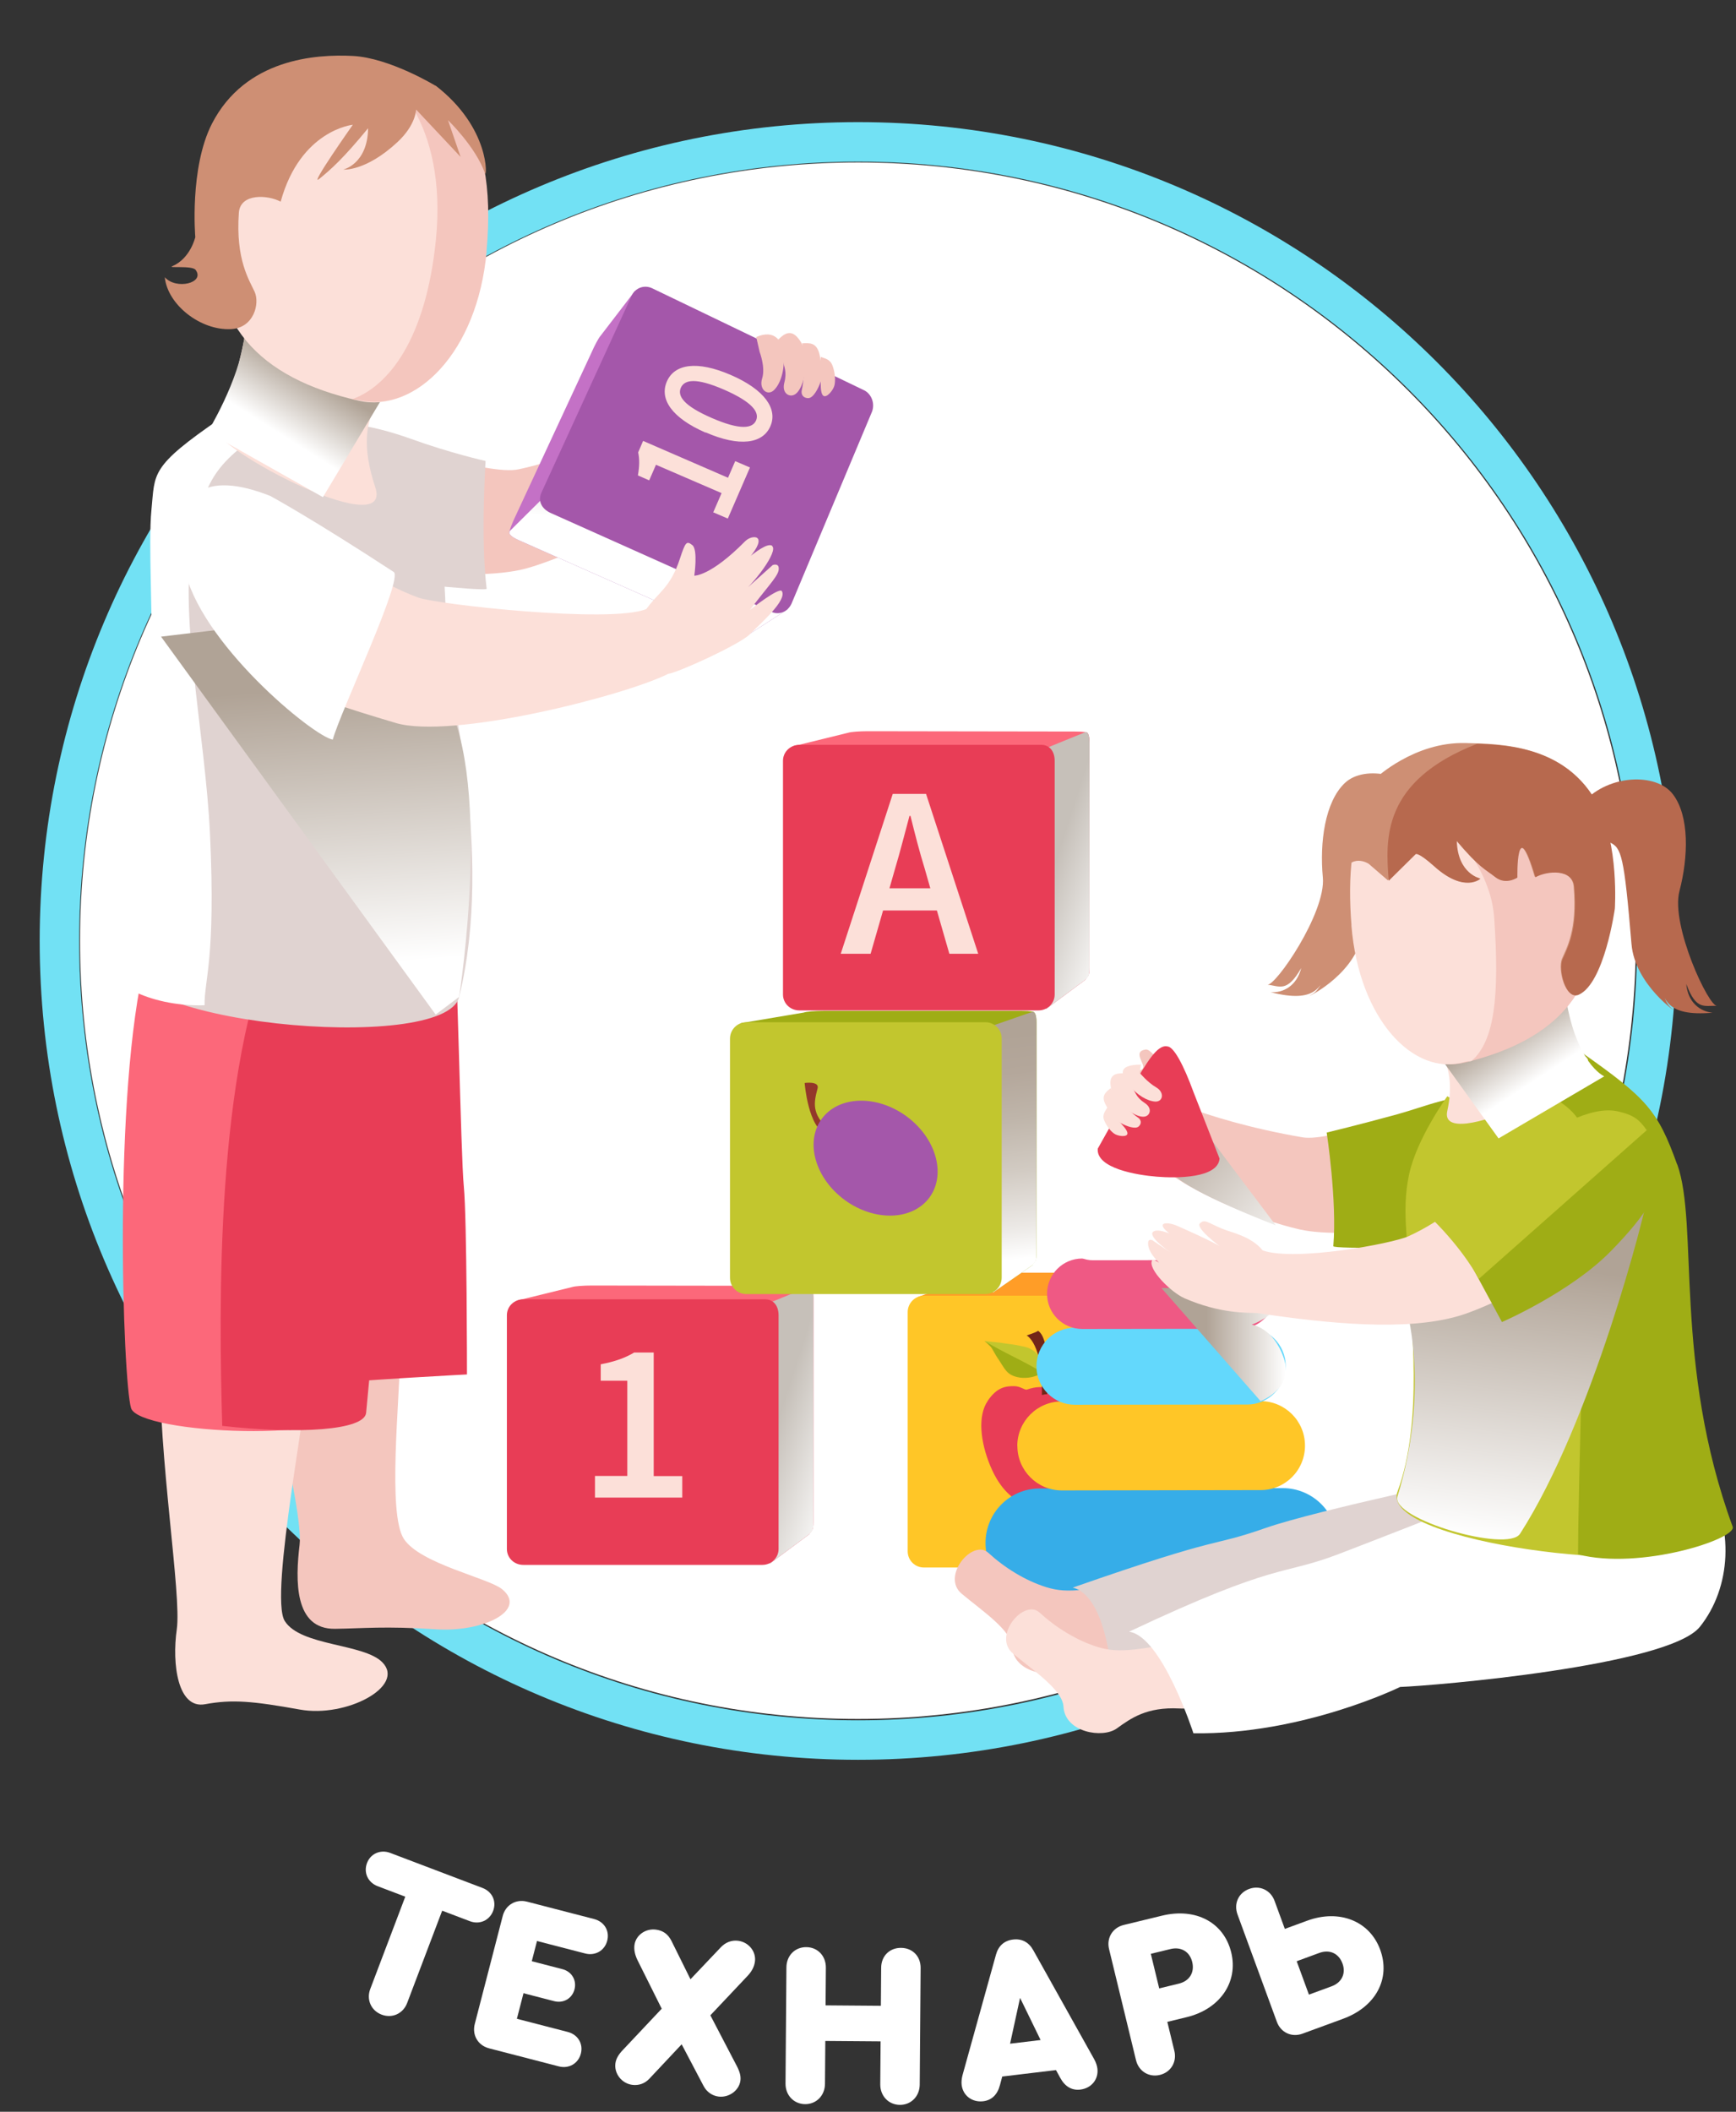
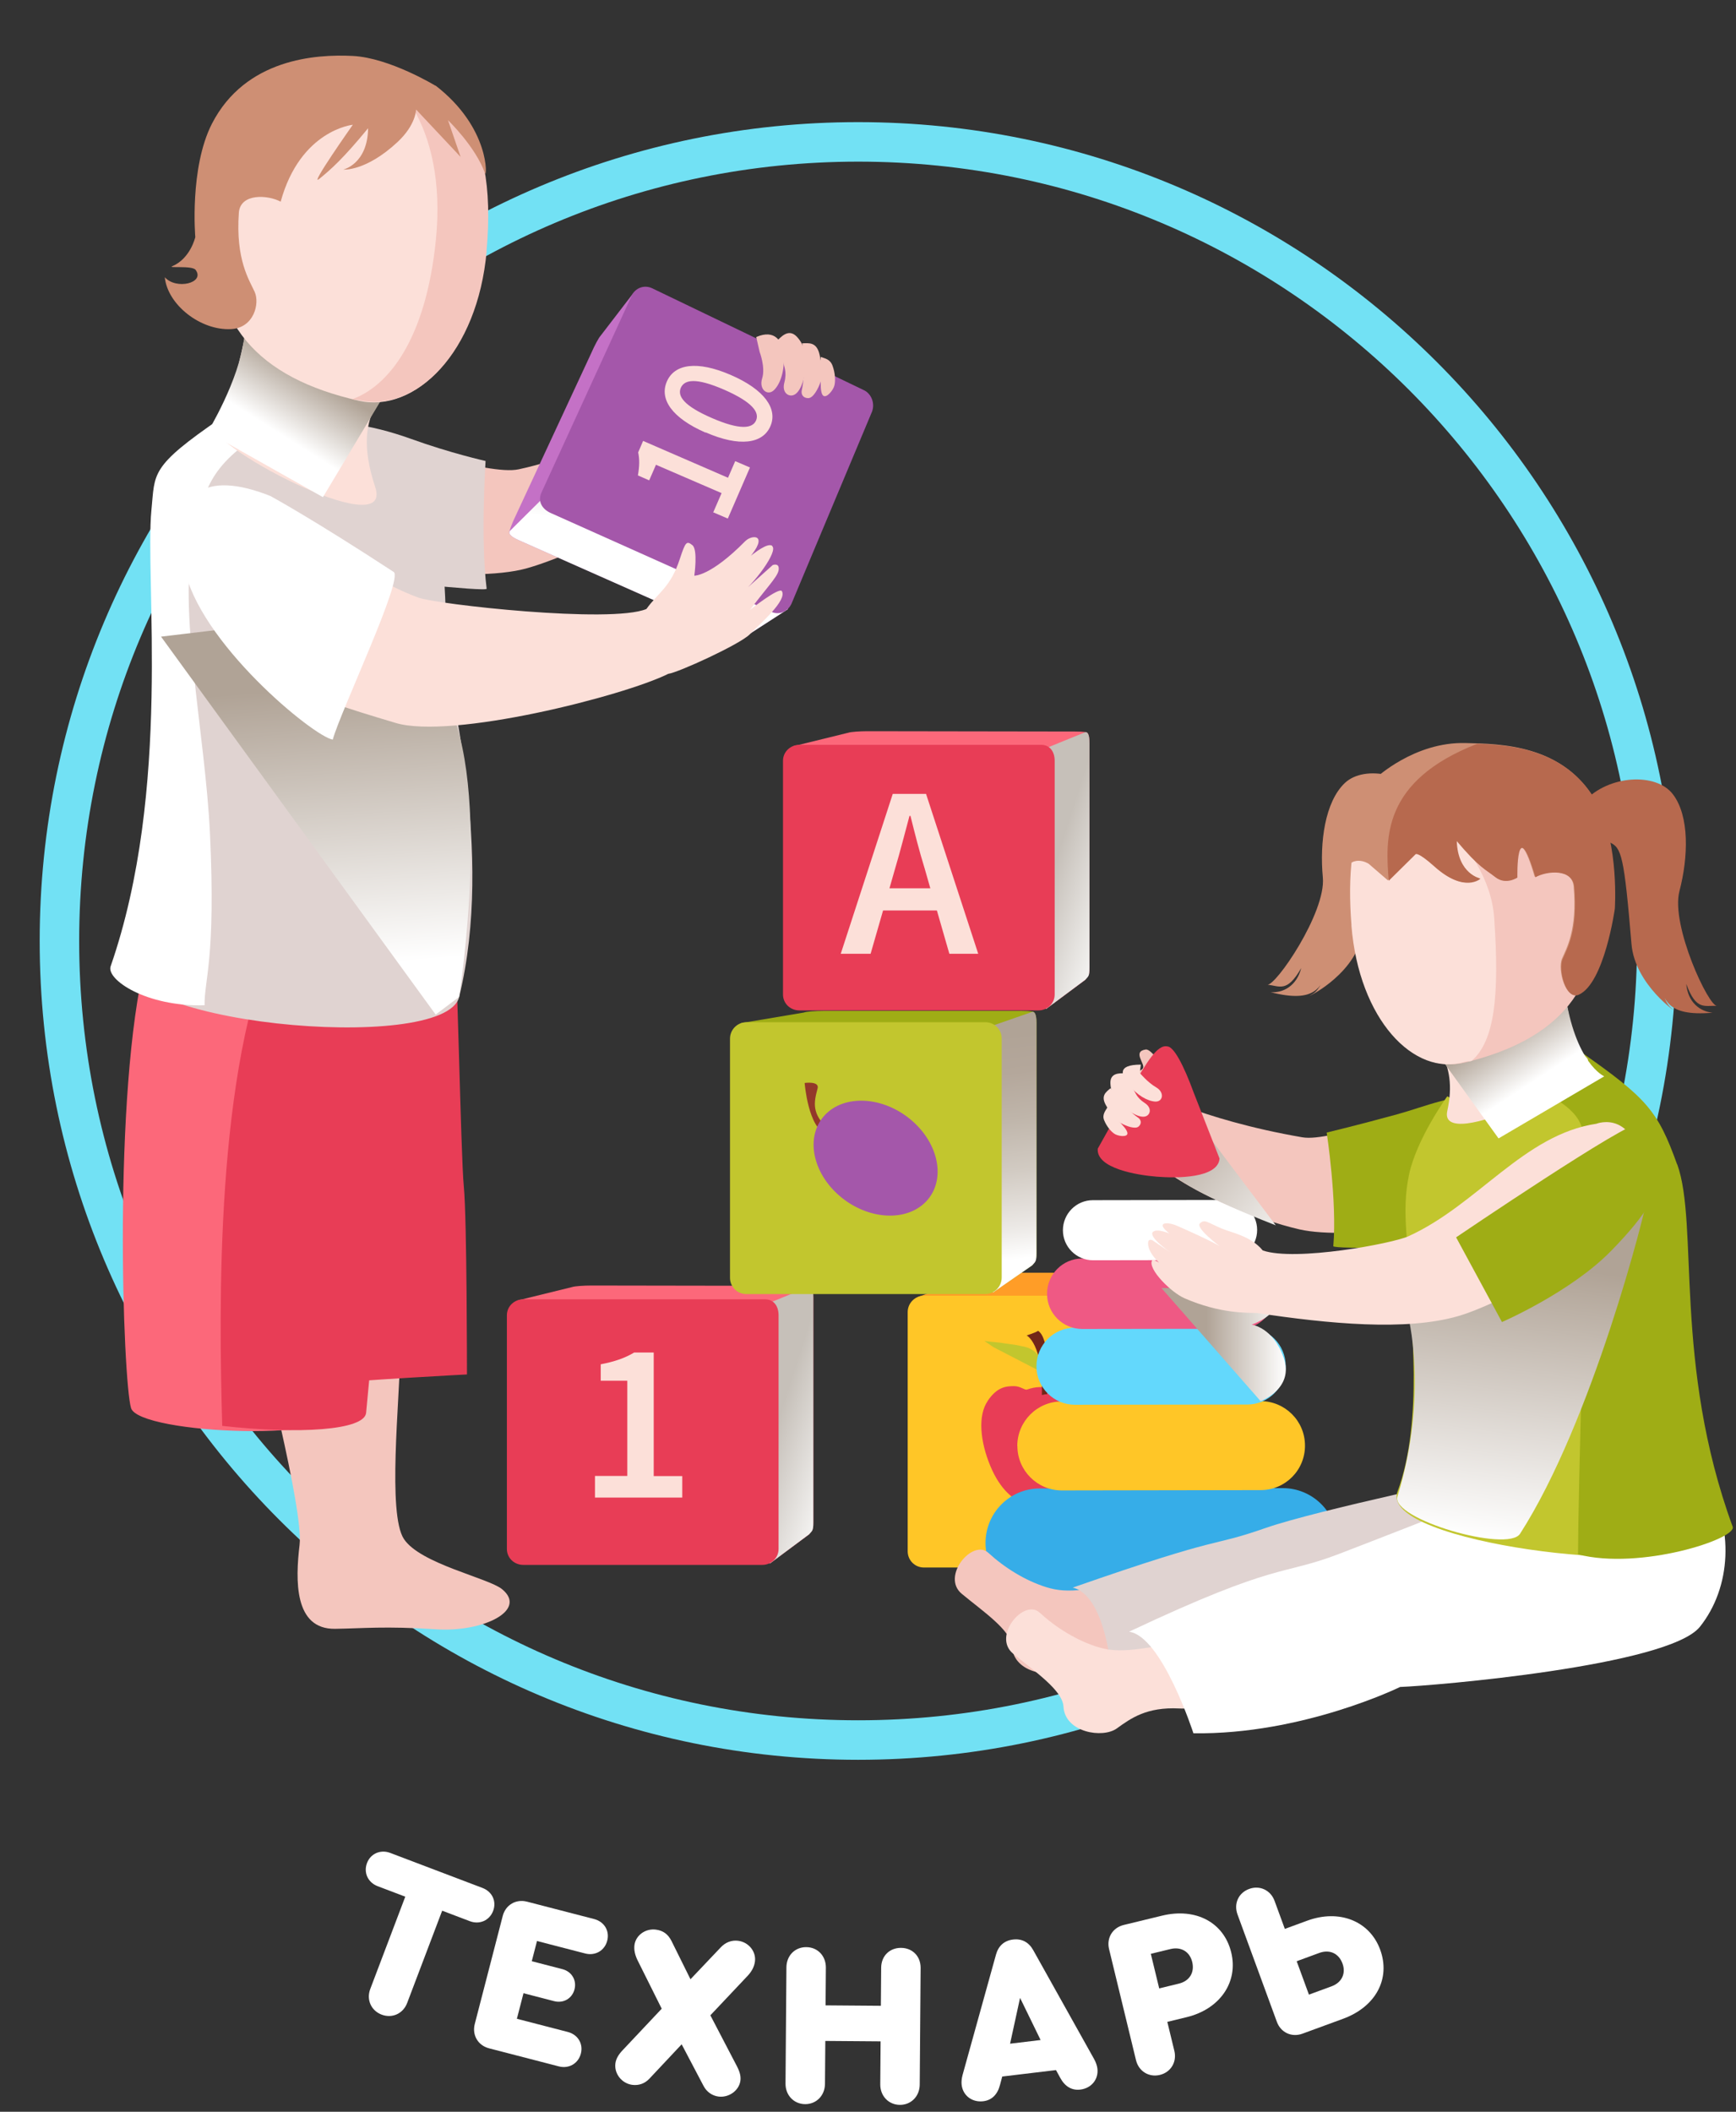
<svg xmlns="http://www.w3.org/2000/svg" width="227" height="276" viewBox="0 0 227 276" fill="none">
  <rect x="0" y="0" width="227" height="276" fill="#333333" stroke="none" />
-   <path d="M112.178 224.663C168.355 224.663 213.895 179.123 213.895 122.946C213.895 66.769 168.355 21.23 112.178 21.23C56.002 21.23 10.462 66.769 10.462 122.946C10.462 179.123 56.002 224.663 112.178 224.663Z" fill="white" />
  <path d="M5.189 122.981C5.189 63.869 53.095 15.962 112.208 15.962C171.305 15.962 219.227 63.884 219.227 122.981C219.227 182.094 171.305 230 112.208 230C53.095 230 5.189 182.078 5.189 122.981ZM10.353 122.981C10.353 151.112 21.744 176.56 40.194 195.01C58.629 213.446 84.078 224.836 112.223 224.836C140.354 224.836 165.802 213.446 184.237 195.01C202.672 176.56 214.063 151.127 214.063 122.981C214.063 94.851 202.672 69.402 184.237 50.952C165.802 32.517 140.354 21.126 112.223 21.126C84.093 21.126 58.645 32.517 40.194 50.952C21.759 69.387 10.353 94.835 10.353 122.981Z" fill="#72E1F4" />
  <path d="M67.781 169.945C67.438 170.052 67.352 170.438 68.489 170.438H98.523C99.66 170.438 100.818 170.331 101.097 170.224L105.924 168.25C106.203 168.143 105.538 168.057 104.466 168.057L77.37 168.014C76.298 168.014 75.161 168.1 74.839 168.207L67.759 169.945H67.781Z" fill="#FC687A" />
  <path d="M99.703 202.425C99.703 203.562 100.132 204.184 100.69 204.334L105.796 200.537C106.139 200.001 106.353 200.108 106.353 198.971V169.58C106.353 168.443 106.117 168.1 105.796 168.164L100.54 170.46C100.239 170.524 99.682 171.039 99.682 172.176V202.425H99.703Z" fill="#E83D56" />
  <path style="mix-blend-mode:multiply" d="M99.703 202.425C99.703 203.562 100.132 204.184 100.69 204.334L105.796 200.537C106.203 200.065 106.353 200.108 106.353 198.971V169.58C106.353 168.443 106.117 168.1 105.796 168.164L100.797 170.202C100.475 170.267 99.36 171.146 99.36 172.305L99.682 202.425H99.703Z" fill="url(#paint0_linear_703_1787)" />
  <path d="M66.28 202.446C66.28 203.604 67.224 204.527 68.425 204.527H99.683C100.862 204.527 101.806 203.604 101.806 202.446V171.897C101.806 170.738 101.206 169.816 100.026 169.816H68.425C67.245 169.816 66.28 170.738 66.28 171.897V202.446Z" fill="#E83D56" />
  <path d="M77.799 192.899H82.026V180.457H78.55V178.311C80.438 177.947 81.747 177.475 82.927 176.767H85.48V192.921H89.212V195.731H77.799V192.921V192.899Z" fill="#FCE0D9" />
  <path d="M120.19 169.451C119.847 169.58 119.761 169.944 120.898 169.944H150.933C152.07 169.944 153.228 169.837 153.507 169.73L158.334 166.555C158.613 166.448 157.948 166.34 156.875 166.34H130.874C129.801 166.34 128.664 166.426 128.342 166.555L120.19 169.451Z" fill="#FF9D27" />
  <path d="M152.113 202.703C152.113 203.883 152.542 204.505 153.1 204.656L158.206 199.593C158.549 199.035 158.763 199.142 158.763 198.005V167.906C158.763 166.748 158.506 166.405 158.206 166.469L152.95 169.987C152.649 170.052 152.092 170.588 152.092 171.747V202.725L152.113 202.703Z" fill="#FF9D27" />
  <path style="mix-blend-mode:multiply" d="M152.113 202.703C152.113 203.883 152.542 204.505 153.1 204.656L158.206 199.593C158.613 199.121 158.763 199.142 158.763 198.005V167.906C158.763 166.748 158.506 166.405 158.206 166.469L153.207 169.73C152.907 169.794 149.796 171.382 149.796 172.562L152.113 202.725V202.703Z" fill="url(#paint1_linear_703_1787)" />
  <path d="M152.091 169.343H120.834C119.654 169.343 118.689 170.309 118.689 171.489V202.746C118.689 203.926 119.633 204.87 120.813 204.87H152.07C153.25 204.87 154.215 203.904 154.215 202.725V171.467C154.215 170.287 153.25 169.322 152.07 169.322L152.091 169.343Z" fill="#FFC627" />
  <path d="M129.158 183.074C130.381 181.293 131.497 181.164 132.591 181.164C133.449 181.164 133.964 181.701 134.286 181.615C136.667 180.757 138.104 181.872 138.405 181.722C139.113 181.357 140.743 180.971 141.73 181.164C142.416 181.293 145.656 181.958 145.441 187.107C145.27 191.419 141.58 195.023 139.799 196.139C138.812 196.782 137.461 196.975 136.238 196.954H136.152C135.23 196.932 134.414 196.761 133.878 196.546C132.612 196.031 130.832 194.808 129.502 191.612C128.172 188.437 127.828 185.004 129.158 183.095V183.074Z" fill="#E83D56" />
  <path d="M136.903 182.259C137.074 181.486 137.396 174.986 135.744 173.935C135.379 174.192 134.242 174.535 134.242 174.535C134.242 174.535 136.409 175.565 136.238 182.323C136.903 182.173 136.903 182.237 136.903 182.237V182.259Z" fill="#722619" />
  <path d="M130.746 175.479C131.582 175.63 132.698 175.715 133.642 175.951C135.766 176.252 136.281 178.075 136.345 178.333C136.452 178.783 136.409 179.255 136.517 179.491L129.888 176.059L128.729 175.265C128.729 175.265 130.403 175.458 130.746 175.479Z" fill="#C2C62E" />
-   <path d="M135.723 179.727C135.358 179.877 134.457 180.199 133.363 180.049C131.582 179.77 131.411 178.89 130.467 177.517C130.209 177.174 129.737 176.23 129.566 176.037C129.415 175.866 128.879 175.394 128.75 175.265C131.239 176.81 134.071 177.947 136.495 179.513C136.431 179.577 136.066 179.598 135.723 179.727Z" fill="#9FAD15" />
  <path d="M103.886 97.476C103.543 97.583 103.457 97.969 104.594 97.969H134.628C135.765 97.969 136.924 97.862 137.203 97.755L142.03 95.803C142.308 95.695 141.643 95.609 140.571 95.609L113.475 95.567C112.403 95.567 111.266 95.653 110.944 95.76L103.864 97.497L103.886 97.476Z" fill="#FC687A" />
  <path d="M135.808 129.956C135.808 131.093 136.237 131.715 136.795 131.865L141.901 128.068C142.244 127.532 142.459 127.639 142.459 126.502V97.111C142.459 95.974 142.223 95.631 141.901 95.695L136.645 97.991C136.345 98.055 135.787 98.57 135.787 99.707V129.956H135.808Z" fill="#E83D56" />
  <path style="mix-blend-mode:multiply" d="M135.808 129.956C135.808 131.093 136.237 131.715 136.795 131.865L141.901 128.068C142.309 127.596 142.459 127.639 142.459 126.502V97.111C142.459 95.974 142.223 95.631 141.901 95.695L136.902 97.733C136.581 97.798 135.487 98.677 135.487 99.836L135.808 129.977V129.956Z" fill="url(#paint2_linear_703_1787)" />
  <path d="M102.384 129.977C102.384 131.136 103.328 132.058 104.529 132.058H135.787C136.966 132.058 137.91 131.136 137.91 129.977V99.428C137.91 98.27 137.31 97.347 136.13 97.347H104.529C103.349 97.347 102.384 98.27 102.384 99.428V129.977Z" fill="#E83D56" />
  <path d="M115.471 118.994H122.507L124.138 124.657H127.913L121.091 103.762H116.736L109.936 124.657H113.84L115.471 118.994ZM116.307 116.097L117.037 113.545C117.702 111.335 118.302 108.932 118.925 106.637H119.053C119.633 108.975 120.233 111.335 120.92 113.545L121.649 116.097H116.307Z" fill="#FCE0D9" />
  <path d="M96.957 133.71C96.614 133.839 96.528 134.204 97.665 134.204H127.699C128.836 134.204 129.995 134.096 130.273 133.989L135.1 132.337C135.379 132.23 134.714 132.123 133.642 132.123H107.64C106.568 132.123 105.431 132.209 105.109 132.337L96.957 133.71Z" fill="#9FAD15" />
  <path d="M128.88 166.963C128.88 168.143 129.309 168.765 129.866 168.915L134.972 165.376C135.315 164.818 135.53 164.925 135.53 163.788V133.689C135.53 132.531 135.273 132.188 134.972 132.252L129.716 134.247C129.416 134.312 128.858 134.848 128.858 136.006V166.985L128.88 166.963Z" fill="#9FAD15" />
  <path style="mix-blend-mode:multiply" d="M128.88 166.963C128.88 168.143 129.309 168.765 129.866 168.915L134.972 165.376C135.38 164.904 135.53 164.925 135.53 163.788V133.689C135.53 132.531 135.273 132.188 134.972 132.252L129.974 133.99C129.673 134.054 127.099 135.384 127.099 136.543L128.88 166.963Z" fill="url(#paint3_linear_703_1787)" />
  <path d="M128.858 133.603H97.6C96.421 133.603 95.455 134.568 95.455 135.748V167.005C95.455 168.185 96.399 169.129 97.579 169.129H128.836C130.016 169.129 130.982 168.163 130.982 166.984V135.726C130.982 134.546 130.038 133.603 128.858 133.603Z" fill="#C2C62E" />
  <path d="M107.512 139.738C108.348 139.889 109.464 139.974 110.408 140.21C112.532 140.511 113.047 142.334 113.111 142.592C113.218 143.042 113.175 143.514 113.283 143.75L106.654 140.318L105.495 139.524C105.495 139.524 107.169 139.717 107.512 139.738Z" fill="#C2C62E" />
  <path d="M108.241 147.527C106.182 145.553 106.375 144.201 106.911 142.249C107.169 141.262 105.216 141.541 105.216 141.541C105.216 141.541 105.667 147.441 108.069 148.235C110.472 149.028 108.241 147.527 108.241 147.527Z" fill="#93382A" />
  <path d="M110.516 156.88C114.42 159.69 119.354 159.519 121.564 156.472C123.752 153.426 122.379 148.685 118.475 145.853C114.57 143.043 109.636 143.214 107.426 146.261C105.238 149.307 106.611 154.048 110.516 156.88Z" fill="#A457AA" />
  <path d="M128.868 201.657C128.868 205.577 132.068 208.749 135.989 208.749L167.757 208.705C171.678 208.705 174.863 205.52 174.849 201.599C174.849 197.664 171.649 194.493 167.728 194.493L135.96 194.536C132.039 194.536 128.868 197.722 128.868 201.657Z" fill="#36ADE8" />
  <path d="M133.034 188.988C133.034 192.202 135.643 194.796 138.857 194.796L164.846 194.753C168.06 194.753 170.655 192.144 170.64 188.93C170.64 185.716 168.031 183.121 164.817 183.121L138.829 183.164C135.614 183.164 133.02 185.773 133.02 188.988H133.034Z" fill="#FFC627" />
  <path d="M135.527 178.566C135.527 181.348 137.79 183.611 140.572 183.596L163.087 183.568C165.869 183.568 168.117 181.305 168.117 178.523C168.117 175.741 165.854 173.492 163.072 173.492L140.558 173.521C137.776 173.521 135.527 175.784 135.527 178.566Z" fill="#63D8FC" />
  <path d="M136.911 169.096C136.911 171.648 138.973 173.694 141.524 173.694L162.121 173.666C164.658 173.666 166.734 171.59 166.719 169.053C166.719 166.516 164.644 164.455 162.107 164.455L141.509 164.484C138.973 164.484 136.911 166.545 136.911 169.096Z" fill="#EF5984" />
  <path d="M138.987 160.794C138.987 162.956 140.76 164.714 142.922 164.714L160.464 164.685C162.626 164.685 164.384 162.913 164.384 160.75C164.384 158.588 162.611 156.83 160.449 156.83L142.908 156.859C140.731 156.859 138.987 158.632 138.987 160.794Z" fill="white" />
  <path style="mix-blend-mode:multiply" d="M151.873 168.346L164.831 183.121C164.831 183.121 169.27 181.506 167.858 177.471C166.46 173.435 163.663 173.132 163.663 173.132C163.663 173.132 168.002 171.575 165.984 169.874C163.966 168.174 151.873 168.346 151.873 168.346Z" fill="url(#paint4_linear_703_1787)" />
  <path d="M146.352 141.392C147.246 140.239 149.192 140.181 149.466 139.59C149.725 138.985 148.068 137.443 149.797 137.169C150.59 137.039 152.031 139.533 153.098 140.571C153.992 141.421 154.511 143.439 154.914 144.606C158.244 145.846 163.505 147.475 170.294 148.642C174.113 149.305 185.428 144.52 191.67 144.261C191.67 144.261 193.486 148.599 193.875 154.321C194.264 160.044 176.333 162.148 169.919 160.678C164.326 159.395 154.684 155.633 150.085 151.078C149.581 150.949 149.206 150.314 148.63 150.041C146.107 148.887 145.286 147.129 144.969 145.803C144.637 144.477 145.459 142.545 146.367 141.392H146.352Z" fill="#F4C6BE" />
  <path d="M196.7 142.632C189.421 143.093 186.524 144.592 182.661 145.645C177.746 146.999 173.479 148.023 173.479 148.023C173.479 148.023 174.849 156.945 174.344 162.869C174.301 163.302 188.888 162.97 188.888 162.97L196.715 142.632H196.7Z" fill="#9FAD15" />
  <path style="mix-blend-mode:multiply" d="M151.57 139.893C152.363 140.931 166.82 160.145 166.82 160.145C166.82 160.145 155.361 155.792 153.444 153.442C152.19 151.885 151.542 151.741 150.907 151.395C148.457 150.055 145.632 148.008 145.286 146.394C144.954 144.765 151.513 141.306 151.513 141.306L151.57 139.922V139.893Z" fill="url(#paint5_linear_703_1787)" />
  <path d="M151.729 205.909C142.172 207.913 139.664 208.316 136.854 207.452C134.043 206.587 131.29 204.843 129.243 202.954C127.196 201.066 123.016 206.025 125.755 208.302C128.493 210.579 132.227 213.073 132.342 215.235C132.529 218.637 137.473 219.43 139.333 218.104C141.178 216.777 143.224 215.278 147.491 215.495C151.757 215.711 158.316 213.03 158.316 213.03L151.729 205.909Z" fill="#F4C6BE" />
  <path d="M213.42 192.763C216.534 199.408 215.28 207.177 210.667 211.847C206.055 216.518 177.313 214.183 173.047 213.88C173.047 213.88 159.44 219.717 145.271 218.031C145.271 218.031 144.479 208.503 140.27 207.494C160.752 200.345 157.826 202.378 165.508 199.697C172.269 197.347 194.437 192.706 194.437 192.706L213.406 192.763H213.42Z" fill="#E0D3D1" />
  <path d="M158.446 213.721C148.889 215.725 146.381 216.128 143.556 215.263C140.745 214.399 137.992 212.654 135.946 210.766C133.899 208.878 129.733 213.836 132.457 216.114C135.196 218.391 138.944 220.885 139.059 223.047C139.246 226.434 144.19 227.241 146.035 225.901C147.88 224.575 149.927 223.076 154.194 223.292C158.46 223.508 165.018 220.827 165.018 220.827L158.431 213.707L158.446 213.721Z" fill="#FCE0D9" />
  <path d="M223.02 193.34C226.811 199.61 226.379 207.48 222.285 212.611C218.191 217.743 187.346 220.337 183.079 220.481C183.079 220.481 170.323 226.737 156.053 226.535C156.053 226.535 151.931 213.822 147.635 213.26C167.267 204.006 167.483 206.01 175.079 203.098C186.481 198.716 202.668 192.288 202.668 192.288L223.02 193.34Z" fill="white" />
  <path d="M208.102 142.272C211.763 147.835 210.451 146.365 212.786 152.102C215.28 158.213 216.289 180.44 218.653 201.7C219.128 206.024 180.211 201.772 182.733 194.969C186.221 185.6 184.362 171.993 184.347 168.851C184.347 162.97 183.137 158.675 184.261 153.457C185.27 148.772 189.248 143.281 189.248 143.281C189.248 143.281 193.428 146.019 201.788 141.075C209.082 136.751 208.102 142.272 208.102 142.272Z" fill="#C2C62E" />
  <path d="M219.315 152.174C222.155 160.044 218.768 178.234 226.566 199.538C227.142 201.124 214.487 205.246 206.343 203.156C206.343 200.115 206.545 189.693 206.992 174.53C207.337 162.408 208.159 157.766 207.525 151.713C206.934 146.192 207.265 145.716 199.684 141.306C204.094 138.971 206.804 137.544 206.804 137.544C215.323 143.54 216.764 145.125 219.301 152.188L219.315 152.174Z" fill="#9FAD15" />
  <path d="M204.325 128.448C205.031 131.331 205.305 136.189 207.496 138.25C209.687 140.311 187.965 150.934 189.248 145.197C190.718 138.553 187.23 135.857 184.866 133.061C183.656 131.634 204.325 128.448 204.325 128.448Z" fill="#FCE0D9" />
  <path style="mix-blend-mode:multiply" d="M187.836 137.53L195.951 148.787L209.774 140.672C209.774 140.672 205.954 139.072 204.613 129.559C203.893 124.355 193.01 133.854 191.814 134.603C190.603 135.367 187.821 137.515 187.821 137.515L187.836 137.53Z" fill="url(#paint6_linear_703_1787)" />
  <path style="mix-blend-mode:multiply" d="M184.535 171.085L184.059 171.69C184.059 171.69 186.884 182.083 182.733 195.588C181.825 198.529 197.147 202.968 198.761 200.46C208.173 185.83 215.164 158.487 215.51 155.95C215.712 154.509 184.52 171.085 184.52 171.085H184.535Z" fill="url(#paint7_linear_703_1787)" />
  <path d="M187.158 105.127C184.534 101.163 178.481 99.866 175.857 102.331C173.248 104.795 172.542 110.1 172.975 114.683C173.407 119.281 166.719 129.04 165.681 128.694C167.281 128.823 168.261 129.847 170.149 126.517C169.558 128.881 167.742 129.804 166.142 129.674C172.182 131.23 172.643 128.737 173.58 127.195C172.34 129.371 172.182 129.631 171.331 130.092C170.495 130.553 176.751 127.771 178.063 122.51C180.873 111.325 181.378 110.273 183.021 109.869C184.664 109.465 187.158 105.112 187.158 105.112V105.127Z" fill="#CE8F74" />
  <path d="M177.039 121.313C178.351 133.594 184.866 140.513 191.626 138.855C203.734 135.886 209.816 129.198 208.649 116.903C207.525 105.083 202.119 95.844 191.194 97.617C180.253 99.39 175.367 105.516 177.054 121.313H177.039Z" fill="#F4C6BE" />
  <path d="M176.708 120.925C177.688 133.248 184.895 140.773 191.511 138.783C191.929 138.654 192.015 138.783 192.433 138.654C195.345 136.117 196.123 130.495 195.374 119.901C194.653 109.811 182.531 102.316 183.525 102.071C188.815 100.889 190.285 97.704 190.04 97.747C179.115 99.505 175.655 107.635 176.722 120.939L176.708 120.925Z" fill="#FCE0D9" />
  <path d="M179.879 101.711C173.306 106.957 175.237 115.145 175.439 114.568C176.549 111.282 178.971 112.896 178.971 112.896L181.479 115.058L184.981 111.584C184.981 111.584 185.226 111.166 187.532 113.227C191.424 116.716 193.485 114.784 193.485 114.784C193.485 114.784 190.516 114.179 190.386 109.826C193.457 113.444 194.105 113.516 195.46 114.582C196.829 115.663 198.314 114.64 198.314 114.64C198.314 114.64 198.127 105.948 200.678 114.597C202.191 113.761 205.55 113.458 205.766 115.851C206.256 121.559 204.829 123.908 204.238 125.306C203.647 126.69 204.699 130.697 206.357 129.948C209.715 128.434 211.07 118.705 211.07 118.705C211.07 118.705 211.647 110.33 208.807 105.026C204.627 97.214 196.08 97.228 191.612 97.113C184.924 96.94 179.879 101.711 179.879 101.711Z" fill="#CE8F74" />
  <path d="M207.15 104.738C210.379 101.25 216.577 100.947 218.753 103.815C220.93 106.669 220.771 112.017 219.604 116.471C218.436 120.925 223.452 131.663 224.548 131.476C222.948 131.346 221.809 132.196 220.497 128.593C220.699 131.029 222.342 132.225 223.942 132.355C217.73 132.917 217.672 130.366 217.009 128.708C217.888 131.058 218.004 131.332 218.753 131.937C219.517 132.542 213.781 128.766 213.334 123.375C212.368 111.873 212.036 110.763 210.48 110.1C208.923 109.437 207.165 104.738 207.165 104.738H207.15Z" fill="#B7694E" />
  <path d="M193.125 97.213C193.125 97.213 193.125 97.213 193.14 97.213C197.81 97.358 205.118 98.035 208.894 105.083C211.734 110.388 211.157 118.762 211.157 118.762C211.157 118.762 209.802 128.492 206.444 130.005C204.772 130.769 203.72 126.762 204.325 125.364C204.93 123.966 206.357 121.616 205.853 115.908C205.651 113.516 202.292 113.804 200.779 114.654C198.228 106.006 198.415 114.697 198.415 114.697C198.415 114.697 196.916 115.721 195.561 114.654C194.192 113.573 193.558 113.516 190.488 109.898C190.617 114.251 193.587 114.842 193.587 114.842C193.587 114.842 191.54 116.773 187.634 113.285C185.342 111.224 185.097 111.656 185.097 111.656L181.594 115.115C181.147 109.624 180.686 102.085 193.154 97.213H193.125Z" fill="#B7694E" />
  <path d="M143.542 150.127C143.325 152.707 148.687 153.586 151.253 153.788C153.833 154.004 159.253 154.004 159.469 151.424L156.096 142.819C154.741 139.115 153.473 136.794 152.651 136.765C151.282 136.462 149.869 139.043 148.125 141.954L143.542 150.127Z" fill="#E83D56" />
  <path d="M149.177 139.143C145.962 139.143 146.64 140.556 147.649 141.839C148.672 143.122 150.027 143.914 151.065 143.972C152.088 144.015 152.305 142.761 151.18 142.113C150.056 141.464 149.033 140.224 149.033 140.224L149.177 139.158V139.143Z" fill="#FCE0D9" />
  <path d="M147.073 140.282C146.295 140.253 145.127 140.253 145.199 141.623C145.257 142.992 145.949 143.597 147.044 144.707C147.621 145.298 149.163 146.278 149.941 145.846C150.46 145.558 150.59 144.736 149.667 144.145C148.586 143.439 148.485 142.776 148.14 142.286C147.549 141.45 147.073 140.282 147.073 140.282Z" fill="#FCE0D9" />
  <path d="M145.213 142.228C144.622 142.732 143.873 143.208 144.651 144.52C145.429 145.831 145.761 146.35 146.554 146.783C147.346 147.229 148.485 147.604 148.889 147.229C149.292 146.869 149.263 146.35 148.759 146.033C148.24 145.702 146.741 144.303 146.539 144.03C146.352 143.741 145.228 142.228 145.228 142.228H145.213Z" fill="#FCE0D9" />
  <path d="M144.838 144.678C144.637 145.068 144.06 145.644 144.377 146.408C144.694 147.186 145.213 147.821 145.674 148.152C146.136 148.498 147.346 148.657 147.419 148.181C147.491 147.705 146.597 146.884 146.338 146.552C146.078 146.235 144.824 144.664 144.824 144.664L144.838 144.678Z" fill="#FCE0D9" />
  <path d="M150.806 160.981C151.772 160.159 156.327 162.912 156.327 162.912C156.327 162.912 154.669 162.408 153.559 161.672C150.72 159.784 152.421 159.554 153.934 160.217C158.619 162.278 159.483 162.869 159.483 162.869C159.483 162.869 156.269 160.49 156.903 159.885C157.537 159.294 157.826 159.755 159.815 160.591C161.026 161.096 163.591 161.557 165.119 163.431C169.386 164.901 182.113 162.523 184.174 161.572C193.212 157.464 199.251 148.296 208.75 146.869C208.75 146.869 214.213 144.678 214.89 154.307C215.308 160.13 197.176 170.133 190.689 172.007C183.828 173.996 173.753 173.016 164.326 171.604C163.217 171.56 159.584 171.733 154.871 169.672C153.156 168.923 150.086 165.896 150.633 164.757C150.893 164.195 153.473 166.588 153.473 166.588C150.705 164.656 150.042 163.229 150.129 162.364C150.186 161.845 150.705 162.105 150.705 162.105L154.684 164.8C152.853 163.647 150.028 161.615 150.792 160.966L150.806 160.981Z" fill="#FCE0D9" />
  <path d="M217.11 153.125C216.923 155.719 215.583 158.458 210.682 163.474C205.392 168.894 196.398 172.786 196.398 172.786L190.401 161.716C190.401 161.716 213.276 146.206 214.314 146.913C217.716 149.219 217.11 153.125 217.11 153.125Z" fill="#9FAD15" />
-   <path d="M215.323 147.705C214.386 146.379 213.709 145.745 211.561 145.255C204.57 143.655 191.036 157.002 187.231 159.28C191.54 163.532 193.371 167.15 193.371 167.15L215.323 147.72V147.705Z" fill="#C2C62E" />
  <path d="M52.356 176.513C52.238 183.203 50.66 197.855 52.812 201.136C54.961 204.399 63.866 206.236 65.658 207.706C69.025 210.469 63.157 213.364 56.962 212.943C50.35 212.509 47.45 212.831 43.817 212.882C38.431 212.961 38.627 206.498 39.171 201.92C39.734 197.358 33.896 175.04 33.326 172.2C32.737 169.344 52.376 176.529 52.376 176.529L52.356 176.513Z" fill="#F4C6BE" />
-   <path d="M40.761 175.466C40.517 182.169 35.138 208.561 37.237 211.865C39.319 215.171 47.569 214.774 50.005 217.267C53.045 220.387 45.31 224.535 39.211 223.435C33.094 222.337 30.39 222.078 26.817 222.738C23.245 223.398 22.462 217.485 23.118 212.932C23.755 208.381 20.733 190.581 20.899 177.407C20.939 174.507 40.795 175.445 40.795 175.445L40.761 175.466Z" fill="#FCE0D9" />
  <path d="M59.199 118.16C59.816 124.415 60.238 150.905 60.65 155.082C61.061 159.258 61.062 179.636 61.062 179.636C61.062 179.636 47.81 180.328 42.02 180.899C36.231 181.47 32.409 127.842 32.409 127.842L59.199 118.16Z" fill="#E83D56" />
  <path d="M19.036 125.468C14.711 142.726 16.078 180.633 17.138 184.04C18.198 187.446 45.686 188.699 46.141 183.768C48.064 162.53 50.996 146.93 50.996 146.93C50.996 146.93 56.607 128.948 54.095 125.685C51.584 122.422 19.016 125.452 19.016 125.452L19.036 125.468Z" fill="#FC687A" />
  <path d="M54.651 125.63C57.162 128.894 52.574 146.232 52.574 146.232C52.574 146.232 49.797 163.409 47.874 184.647C47.666 186.948 39.013 187.475 29.058 186.358C28.625 170.963 28.123 139.811 36.197 121.84C41.089 121.9 53.842 124.588 54.651 125.63Z" fill="#E83D56" />
  <path d="M44.564 57.534C51.318 57.555 63.731 62.21 67.82 61.338C79.477 58.847 93.001 50.562 93.001 50.562C93.001 50.562 98.318 54.45 96.73 57.533C93.479 63.812 75.608 72.447 68.744 74.314C61.879 76.181 42.442 74.686 42.621 68.498C42.786 62.319 44.564 57.534 44.564 57.534Z" fill="#F4C6BE" />
  <path d="M38.624 56.066C42.621 54.37 48.636 55.528 53.736 57.357C58.905 59.227 63.493 60.25 63.493 60.25C63.493 60.25 62.826 70.564 63.635 76.94C63.709 77.41 47.624 75.596 47.624 75.596L38.624 56.066Z" fill="#E0D3D1" />
  <path d="M28.995 58.156C25.142 64.237 26.538 62.615 24.114 68.863C21.53 75.506 23.415 102.522 16.091 124.419C12.931 133.852 58.161 137.916 60.035 130.311C64.723 111.226 58.42 88.972 58.357 85.575C58.255 79.215 58.464 71.43 55.894 66.29C54.291 63.064 49.793 61.861 49.793 61.861C49.793 61.861 44.898 61.963 35.789 56.762C27.831 52.226 28.995 58.156 28.995 58.156Z" fill="#E0D3D1" />
  <path d="M19.803 66.628C18.916 75.619 22.5 103.155 14.466 126.299C13.876 128.022 19.097 131.597 26.75 131.386C26.697 128.097 28.224 125.413 27.46 109.037C26.858 95.957 23.157 79.346 25.365 70.169C26.763 64.349 26.92 60.985 35.015 56.078C30.214 53.638 28.901 54.636 28.901 54.636C19.542 61.043 20.288 61.82 19.803 66.628Z" fill="white" />
-   <path d="M82.893 38.163C83.127 37.889 83.518 37.986 83.076 39.021L71.999 63.143C71.522 64.26 70.921 65.369 70.694 65.608L66.704 69.615C66.463 69.834 66.657 69.142 67.127 68.059L77.306 46.163C77.741 45.163 78.286 44.15 78.513 43.91L82.907 38.183L82.893 38.163Z" fill="#C471C6" />
+   <path d="M82.893 38.163L71.999 63.143C71.522 64.26 70.921 65.369 70.694 65.608L66.704 69.615C66.463 69.834 66.657 69.142 67.127 68.059L77.306 46.163C77.741 45.163 78.286 44.15 78.513 43.91L82.907 38.183L82.893 38.163Z" fill="#C471C6" />
  <path d="M101.624 77.873C102.672 78.336 103.068 79.023 102.997 79.633L97.554 83.148C96.909 83.249 96.942 83.524 95.881 83.04L67.791 70.585C66.695 70.095 66.457 69.69 66.656 69.409L71.142 65.164C71.342 64.883 72.07 64.549 73.179 65.06L101.645 77.859L101.624 77.873Z" fill="#A457AA" />
  <path style="mix-blend-mode:multiply" d="M101.624 77.873C102.672 78.336 103.068 79.023 102.997 79.633L97.554 83.148C96.957 83.366 96.942 83.524 95.881 83.04L67.791 70.585C66.695 70.095 66.457 69.689 66.656 69.409L70.791 65.307C70.991 65.026 72.317 64.296 73.427 64.807L101.645 77.859L101.624 77.873Z" fill="url(#paint8_linear_703_1787)" />
  <path d="M112.942 50.98C113.936 51.45 114.432 52.693 114.031 53.789L103.575 78.716C103.14 79.894 101.937 80.453 100.876 79.969L72.04 67.06C70.91 66.562 70.275 65.559 70.8 64.381L82.568 38.703C83.038 37.621 84.254 37.172 85.308 37.69L112.99 51.008L112.942 50.98Z" fill="#A457AA" />
  <path d="M93.284 66.916L94.355 64.449L85.775 60.744L84.889 62.783L83.412 62.135C83.626 60.926 83.637 60.024 83.448 59.127L84.092 57.626L95.196 62.442L96.136 60.27L98.066 61.098L95.169 67.776L93.239 66.948L93.284 66.916Z" fill="#FCE0D9" />
  <path d="M92.256 56.541C87.856 54.618 86.201 52.171 87.196 49.866C88.191 47.56 91.149 47.103 95.546 49.001C99.943 50.899 101.734 53.425 100.735 55.706C99.74 58.012 96.678 58.435 92.277 56.513L92.256 56.541ZM94.693 50.934C90.992 49.329 89.509 49.608 89.024 50.684C88.564 51.756 89.387 53.031 93.088 54.636C96.789 56.241 98.406 56.016 98.866 54.944C99.326 53.872 98.37 52.544 94.693 50.934Z" fill="#FCE0D9" />
  <path d="M98.9 44.042C101.321 43.001 102.355 44.562 102.474 46.471C102.608 48.37 102.083 50.121 101.221 50.973C100.374 51.814 99.208 50.901 99.657 49.459C100.116 48.032 99.333 46.002 99.333 46.002L98.885 44.052L98.9 44.042Z" fill="#F4C6BE" />
  <path d="M101.751 44.401C102.387 43.764 103.324 42.927 104.344 44.174C105.369 45.396 105.34 46.625 105.26 48.428C105.222 49.382 104.676 51.428 103.666 51.665C102.996 51.828 102.234 51.231 102.562 49.998C102.937 48.541 102.494 47.905 102.401 47.21C102.25 46.036 101.751 44.401 101.751 44.401Z" fill="#F4C6BE" />
  <path d="M104.891 44.87C105.781 44.843 106.805 44.662 107.179 46.401C107.544 48.126 107.661 48.825 107.329 49.823C106.996 50.821 106.333 52.038 105.683 52.036C105.059 52.039 104.671 51.583 104.863 50.895C105.04 50.216 105.227 47.824 105.188 47.439C105.139 47.039 104.901 44.885 104.901 44.885L104.891 44.87Z" fill="#F4C6BE" />
  <path d="M107.323 46.651C107.792 46.838 108.546 46.9 108.868 47.81C109.2 48.735 109.257 49.67 109.125 50.319C108.993 50.968 108.096 52.059 107.657 51.723C107.219 51.387 107.343 49.943 107.305 49.494C107.271 49.019 107.323 46.651 107.323 46.651Z" fill="#F4C6BE" />
  <path d="M32.214 43.088C31.509 46.216 30.315 53.012 27.988 55.287C25.66 57.562 51.634 71.361 49.066 63.669C45.536 53.014 51.403 50.842 53.905 47.772C55.198 46.197 32.196 43.09 32.196 43.09L32.214 43.088Z" fill="#FCE0D9" />
  <path style="mix-blend-mode:multiply" d="M49.797 52.358L42.227 64.977L27.146 56.474C27.146 56.474 31.248 49.807 31.924 44.185C32.599 38.544 45.105 48.821 46.431 49.613C47.758 50.406 49.799 52.376 49.799 52.376L49.797 52.358Z" fill="url(#paint9_linear_703_1787)" />
  <path d="M63.514 32.889C62.327 46.182 54.215 54.04 46.902 52.372C33.777 49.395 27.086 42.291 28.126 28.977C29.127 16.191 34.795 6.131 46.636 7.823C58.477 9.533 65.066 15.778 63.514 32.889Z" fill="#FCE0D9" />
  <path d="M63.634 32.823C62.447 46.116 54.334 53.956 47.022 52.306C46.56 52.207 46.479 52.305 46.033 52.186C50.753 50.49 55.693 44.429 57.003 31.287C58.488 16.246 51.312 8.628 45.991 7.705C46.247 7.734 46.482 7.729 46.74 7.776C58.582 9.486 65.17 15.732 63.618 32.843L63.634 32.823Z" fill="#F4C6BE" />
  <path d="M56.958 11.185C64.147 16.738 63.654 23.302 63.429 22.672C62.176 19.14 58.58 15.712 58.58 15.712L60.23 20.508L54.407 14.314C54.407 14.314 54.406 16.323 51.951 18.592C47.806 22.439 44.883 22.166 44.883 22.166C44.883 22.166 48.07 21.454 48.132 16.761C44.869 20.738 43.204 22.205 41.745 23.381C40.306 24.572 46.133 16.306 46.133 16.306C46.133 16.306 39.286 16.981 36.7 26.358C35.056 25.47 31.429 25.212 31.232 27.802C30.791 33.981 32.63 36.659 33.301 38.149C33.973 39.639 33.239 42.843 30.216 43.014C26.237 43.225 21.903 39.834 21.548 36.231C23.017 37.914 26.853 36.993 25.579 35.273C25.122 34.666 21.832 35.081 22.528 34.795C24.908 33.782 25.537 30.988 25.537 30.988C25.537 30.988 24.756 21.961 27.713 16.168C32.087 7.665 41.312 7.063 46.133 7.311C50.953 7.56 56.941 11.204 56.941 11.204L56.958 11.185Z" fill="#CE8F74" />
  <path style="mix-blend-mode:multiply" d="M21.058 83.208L56.968 132.604L60.033 130.293C60.033 130.293 64.763 100.435 57.546 90.198C52.602 83.192 34.152 81.645 34.152 81.645L21.076 83.206L21.058 83.208Z" fill="url(#paint10_linear_703_1787)" />
  <path d="M100.982 71.339C99.861 70.502 94.664 75.849 94.664 75.849C94.664 75.849 96.913 74.135 97.87 73.024C100.635 69.812 98.353 69.816 97.438 70.737C92.898 75.342 90.788 75.24 90.788 75.24C90.788 75.24 91.279 71.856 90.541 71.255C89.786 70.662 89.638 70.778 88.89 73.064C87.664 76.794 86.088 77.413 84.524 79.593C79.926 81.532 57.026 78.982 54.687 78.1C44.385 74.227 42.125 68.168 32.651 65.963C32.651 65.963 24.798 66.064 26.301 76.657C27.802 87.192 39.46 90.823 51.73 94.485C59.03 96.672 81.524 90.984 87.383 88.067C88.608 87.935 96.764 84.214 98.047 82.898C99.499 81.42 102.927 78.47 102.243 77.268C101.909 76.663 98.059 79.721 98.059 79.721C100.722 76.201 101.977 75.109 101.819 74.165C101.726 73.582 101.039 73.852 101.039 73.852L96.587 77.842C98.526 76.423 101.844 72.007 100.949 71.353L100.982 71.339Z" fill="#FCE0D9" />
  <path d="M35.452 64.865C26.772 61.382 22.195 64.164 24.055 74.036C25.921 83.925 41.045 96.296 43.511 96.664C44.553 92.908 52.784 75.615 51.479 74.754C40.863 67.812 35.435 64.872 35.435 64.872L35.452 64.865Z" fill="white" />
  <path d="M49.903 263.307C51.278 263.828 52.709 263.184 53.241 261.782L57.819 249.721L61.437 251.094C62.699 251.573 64.004 251.01 64.483 249.748C64.951 248.513 64.377 247.237 63.087 246.747L51.026 242.17C49.764 241.691 48.459 242.255 47.991 243.489C47.512 244.751 48.114 246.038 49.376 246.517L52.994 247.89L48.417 259.951C47.885 261.354 48.529 262.785 49.903 263.307Z" fill="white" />
  <path d="M63.954 267.711L73.074 270.071C74.381 270.409 75.616 269.706 75.955 268.399C76.285 267.121 75.575 265.915 74.239 265.569L67.588 263.848L68.453 260.508L72.46 261.545C73.68 261.861 74.814 261.194 75.122 260.003C75.43 258.812 74.763 257.679 73.543 257.363L69.535 256.326L70.219 253.683L76.521 255.314C77.828 255.652 79.064 254.949 79.402 253.642C79.733 252.364 79.022 251.158 77.686 250.812L68.915 248.542C67.463 248.166 66.11 248.963 65.735 250.415L62.081 264.53C61.706 265.982 62.502 267.335 63.954 267.711Z" fill="white" />
  <path d="M96.372 270.074L92.888 263.395L97.626 258.376C98.291 257.71 98.622 257.058 98.715 256.374C98.892 255.066 97.908 253.843 96.54 253.657C95.678 253.54 94.849 253.852 94.209 254.552L90.288 258.683L87.791 253.651C87.336 252.772 86.7 252.323 85.779 252.198C84.411 252.012 83.136 252.929 82.963 254.207C82.878 254.832 83.023 255.548 83.432 256.33L86.526 262.532L81.469 267.901C80.87 268.516 80.552 269.078 80.471 269.673C80.29 271.01 81.296 272.297 82.663 272.483C83.525 272.6 84.321 272.314 84.923 271.669L89.134 267.185L91.999 272.629C92.407 273.411 93.128 273.902 93.93 274.011C95.298 274.197 96.64 273.229 96.814 271.95C96.89 271.385 96.755 270.822 96.372 270.074Z" fill="white" />
  <path d="M105.274 275.005C106.744 275.016 107.862 273.885 107.874 272.355L107.918 266.745L115.147 266.801L115.104 272.41C115.092 273.94 116.193 275.089 117.663 275.1C119.133 275.112 120.252 273.98 120.264 272.45L120.382 257.211C120.393 255.681 119.322 254.592 117.822 254.581C116.322 254.569 115.234 255.641 115.222 257.171L115.183 262.151L107.953 262.095L107.991 257.175C108.003 255.645 106.932 254.497 105.432 254.485C103.932 254.474 102.843 255.605 102.832 257.135L102.714 272.315C102.703 273.845 103.804 274.993 105.274 275.005Z" fill="white" />
  <path d="M143.079 269.138L135.115 254.895C134.536 253.847 133.63 253.351 132.469 253.491C131.307 253.63 130.544 254.326 130.23 255.482L125.863 271.204C125.738 271.673 125.702 272.13 125.745 272.488C125.913 273.888 127.11 274.801 128.57 274.626C129.672 274.494 130.431 273.768 130.761 272.49L131.053 271.397L138.082 270.553L138.624 271.546C139.248 272.71 140.157 273.235 141.259 273.103C142.718 272.928 143.665 271.756 143.497 270.357C143.455 269.999 143.312 269.563 143.079 269.138ZM133.384 261.116L136.07 266.625L132.078 267.104L133.384 261.116Z" fill="white" />
  <path d="M151.667 271.186C153.095 270.839 153.912 269.499 153.558 268.041L152.639 264.251L155.175 263.636C159.519 262.581 161.937 259.062 160.997 255.185C160.042 251.249 156.359 249.302 151.956 250.37L146.942 251.587C145.484 251.941 144.667 253.281 145.021 254.739L148.544 269.258C148.898 270.715 150.238 271.532 151.667 271.186ZM151.578 259.878L150.481 255.359L153.047 254.736C154.446 254.397 155.569 255.081 155.895 256.422C156.227 257.793 155.543 258.916 154.143 259.255L151.578 259.878Z" fill="white" />
  <path d="M170.311 265.795L175.634 263.843C179.887 262.283 181.866 258.618 180.472 254.815C179.098 251.069 175.132 249.488 170.935 251.027L168.005 252.101L166.663 248.44C166.146 247.031 164.722 246.371 163.342 246.877C161.934 247.394 161.302 248.808 161.818 250.216L166.962 264.243C167.478 265.651 168.902 266.311 170.311 265.795ZM171.156 260.692L169.555 256.326L172.512 255.242C173.864 254.746 175.057 255.299 175.543 256.623C176.018 257.918 175.465 259.112 174.113 259.607L171.156 260.692Z" fill="white" />
  <defs>
    <linearGradient id="paint0_linear_703_1787" x1="112.167" y1="189.081" x2="92.752" y2="182.86" gradientUnits="userSpaceOnUse">
      <stop stop-color="white" />
      <stop offset="0.54" stop-color="#C6C0B9" />
    </linearGradient>
    <linearGradient id="paint1_linear_703_1787" x1="166.937" y1="185.069" x2="142.009" y2="186.142" gradientUnits="userSpaceOnUse">
      <stop stop-color="white" />
      <stop offset="0.64" stop-color="#B0A396" />
    </linearGradient>
    <linearGradient id="paint2_linear_703_1787" x1="148.273" y1="116.612" x2="128.858" y2="110.391" gradientUnits="userSpaceOnUse">
      <stop stop-color="white" />
      <stop offset="0.54" stop-color="#C6C0B9" />
    </linearGradient>
    <linearGradient id="paint3_linear_703_1787" x1="134.136" y1="164.453" x2="127.957" y2="119.08" gradientUnits="userSpaceOnUse">
      <stop stop-color="white" />
      <stop offset="0.09" stop-color="#ECE9E6" />
      <stop offset="0.25" stop-color="#D2CBC3" />
      <stop offset="0.4" stop-color="#BFB5AA" />
      <stop offset="0.53" stop-color="#B4A79B" />
      <stop offset="0.64" stop-color="#B0A396" />
    </linearGradient>
    <linearGradient id="paint4_linear_703_1787" x1="168.155" y1="175.766" x2="151.911" y2="175.791" gradientUnits="userSpaceOnUse">
      <stop stop-color="white" />
      <stop offset="0.64" stop-color="#B0A396" />
    </linearGradient>
    <linearGradient id="paint5_linear_703_1787" x1="170.772" y1="163.361" x2="141.331" y2="137.244" gradientUnits="userSpaceOnUse">
      <stop stop-color="white" />
      <stop offset="0.64" stop-color="#B0A396" />
    </linearGradient>
    <linearGradient id="paint6_linear_703_1787" x1="201.227" y1="140.9" x2="194.202" y2="130.219" gradientUnits="userSpaceOnUse">
      <stop stop-color="white" />
      <stop offset="0.64" stop-color="#B0A396" />
    </linearGradient>
    <linearGradient id="paint7_linear_703_1787" x1="195.014" y1="201.267" x2="202.22" y2="144.808" gradientUnits="userSpaceOnUse">
      <stop stop-color="white" />
      <stop offset="0.64" stop-color="#B0A396" />
    </linearGradient>
    <linearGradient id="paint8_linear_703_1787" x1="91.24" y1="69.402" x2="93.152" y2="49.733" gradientUnits="userSpaceOnUse">
      <stop stop-color="white" />
      <stop offset="0.54" stop-color="#C6C0B9" />
    </linearGradient>
    <linearGradient id="paint9_linear_703_1787" x1="35.865" y1="56.248" x2="43.227" y2="44.645" gradientUnits="userSpaceOnUse">
      <stop stop-color="white" />
      <stop offset="0.64" stop-color="#B0A396" />
    </linearGradient>
    <linearGradient id="paint10_linear_703_1787" x1="43.573" y1="126.342" x2="39.432" y2="69.488" gradientUnits="userSpaceOnUse">
      <stop stop-color="white" />
      <stop offset="0.64" stop-color="#B0A396" />
    </linearGradient>
  </defs>
</svg>